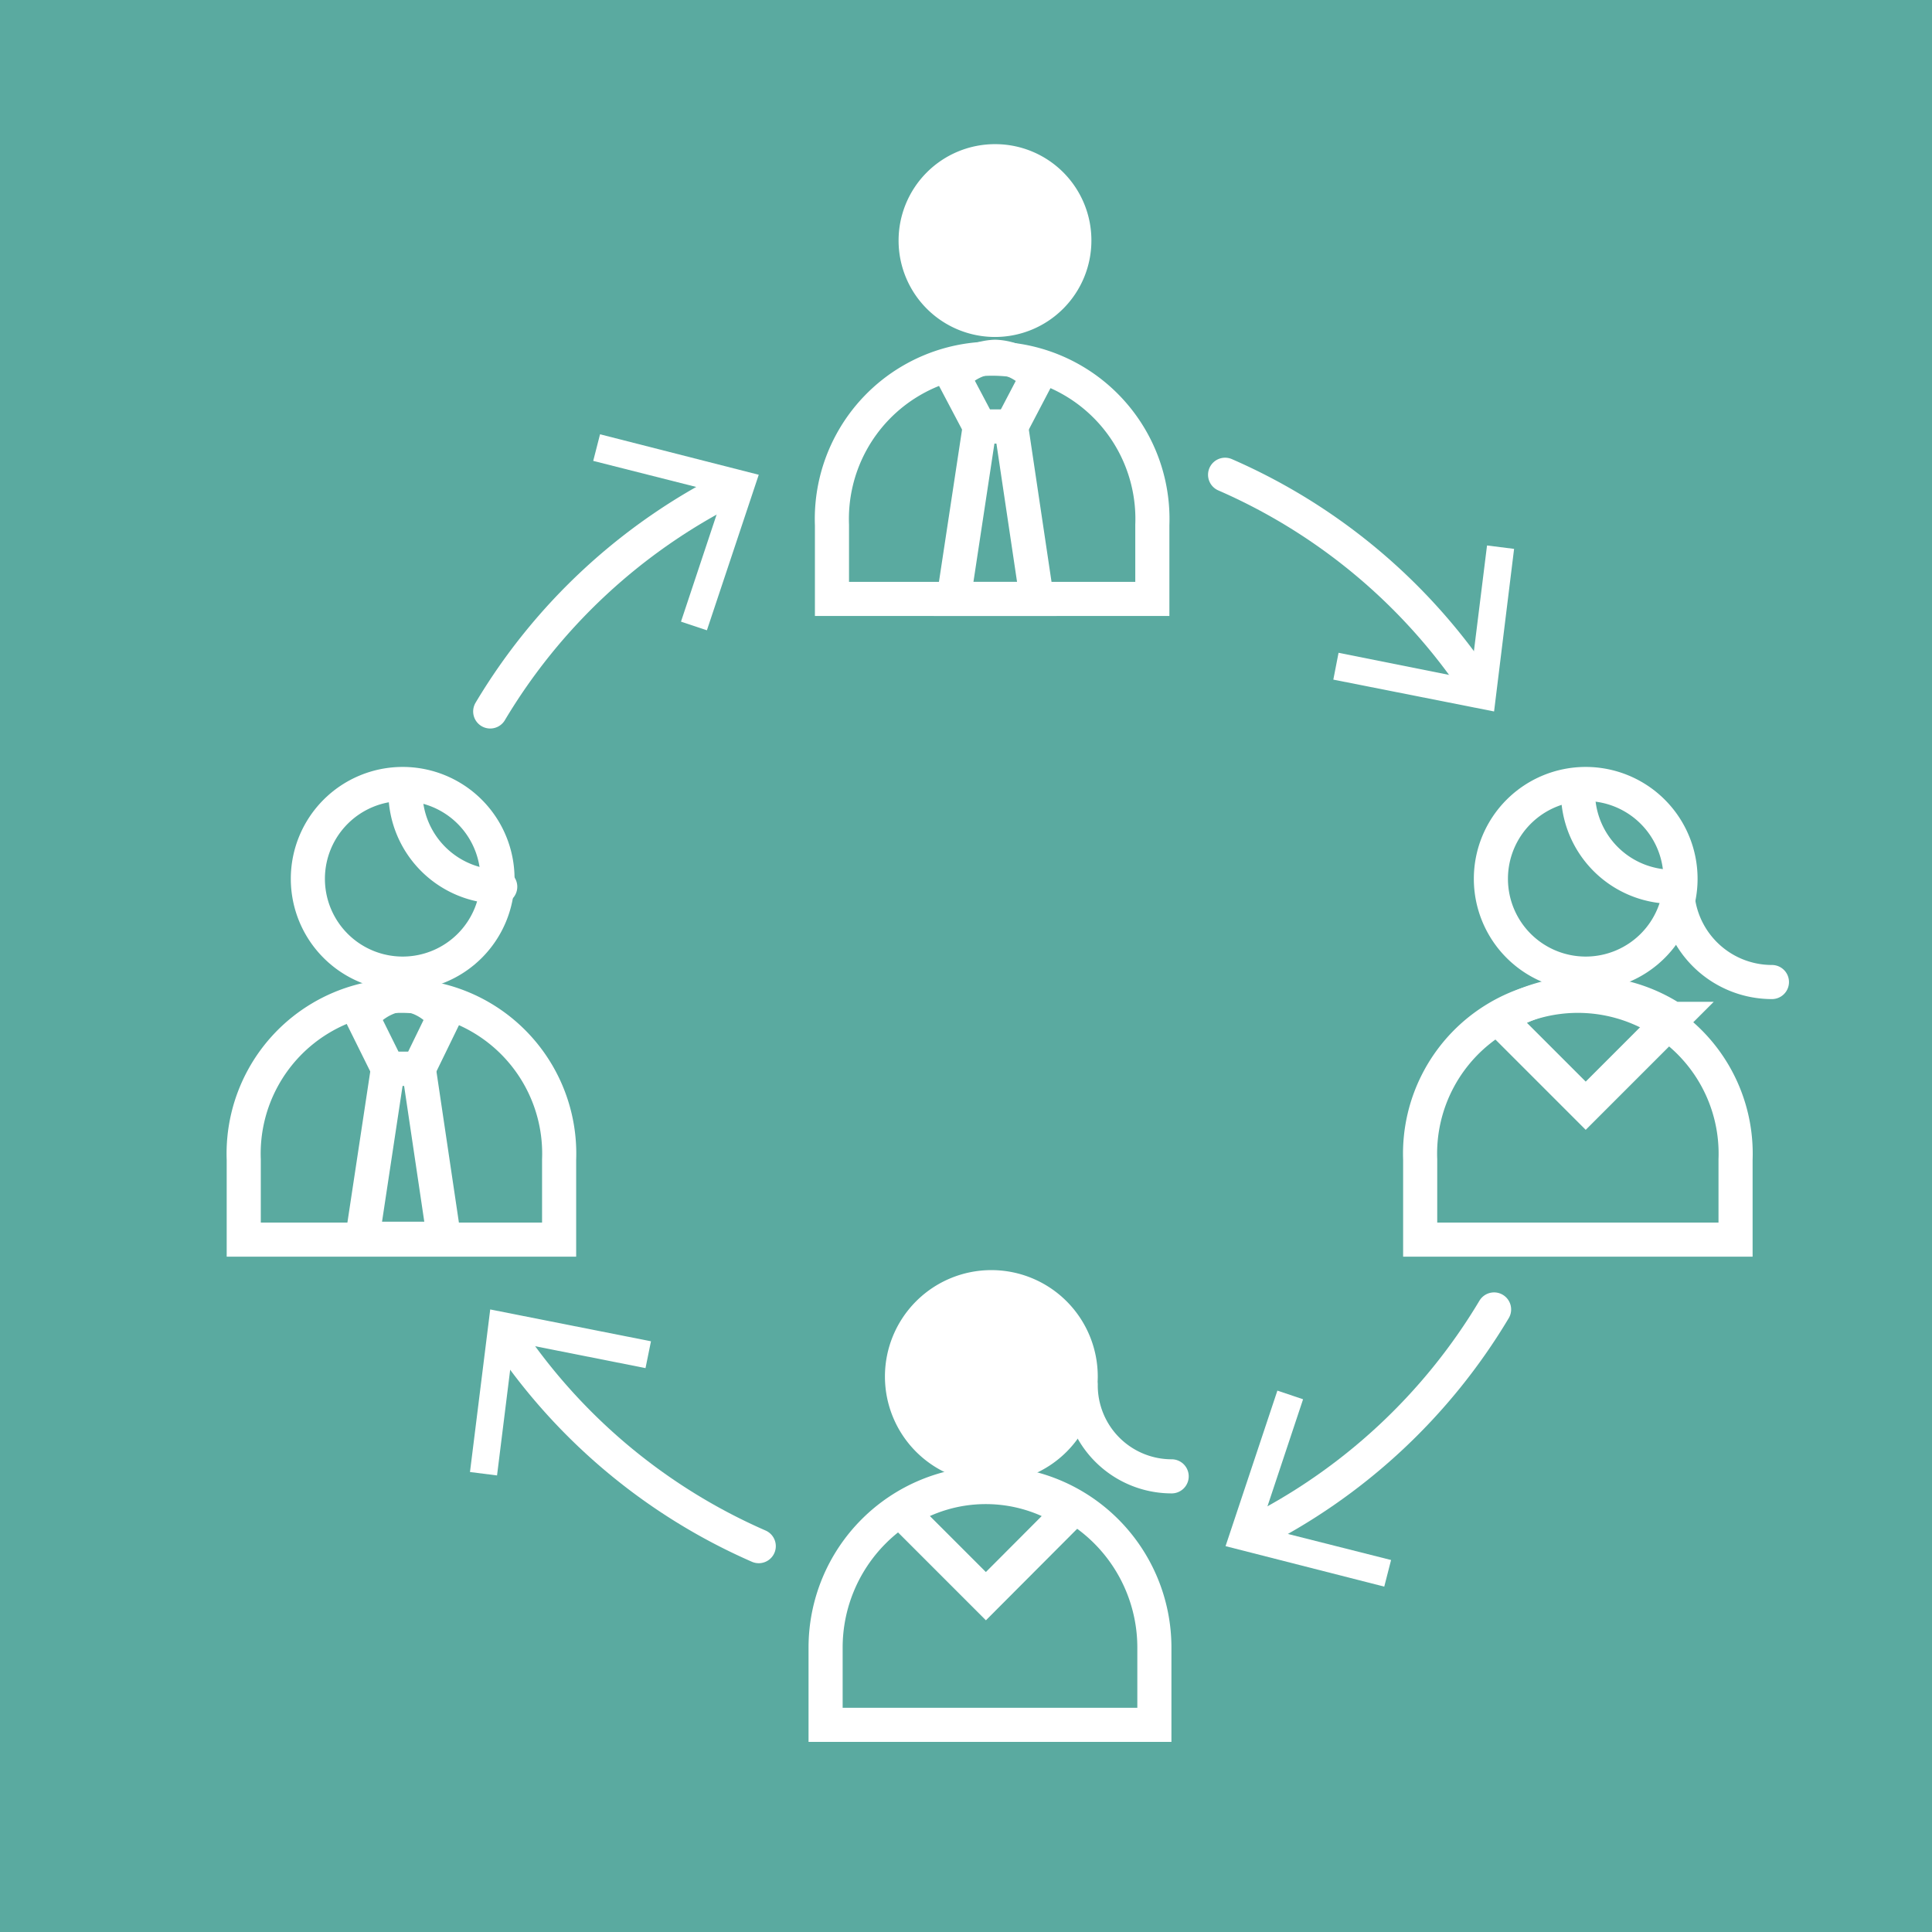
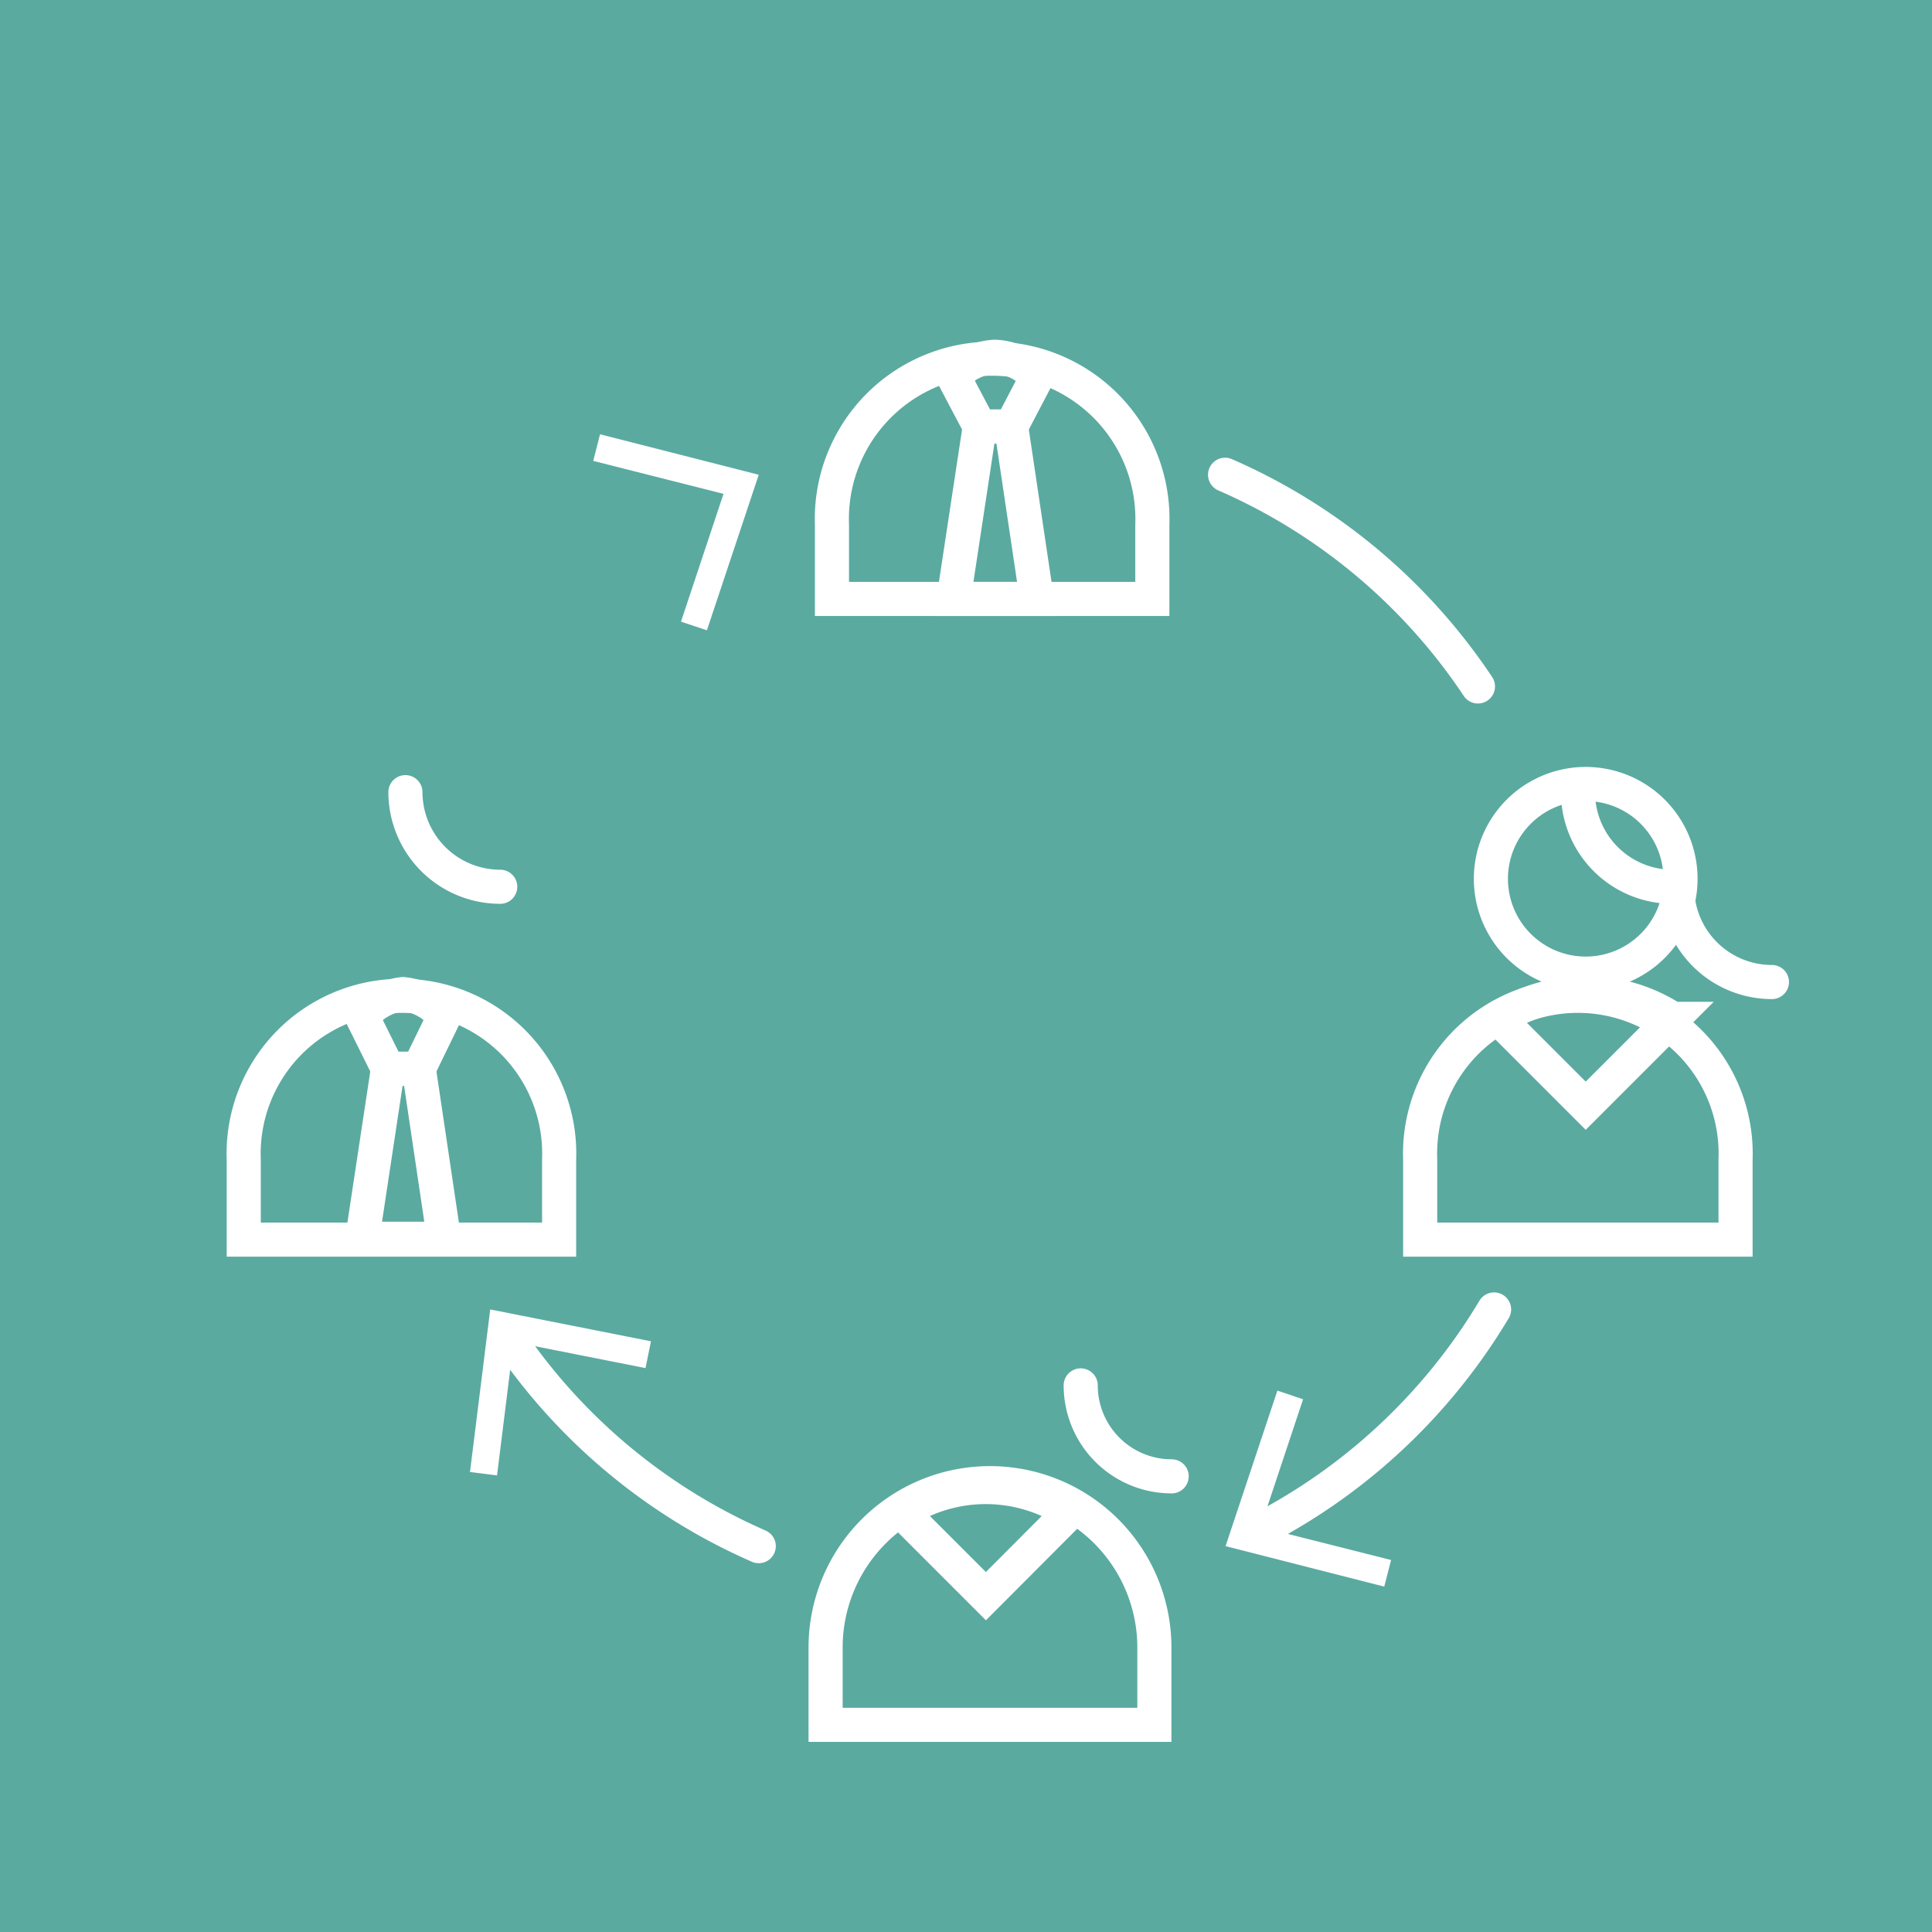
<svg xmlns="http://www.w3.org/2000/svg" viewBox="0 0 84.97 84.97">
  <defs>
    <style>.cls-1{fill:#5aaaa0;}.cls-2{fill:#fff;}.cls-3{fill:none;stroke:#fff;stroke-linecap:round;stroke-miterlimit:10;stroke-width:1.5px;}</style>
  </defs>
  <g id="Camada_2" data-name="Camada 2">
    <g id="Layer_1" data-name="Layer 1">
      <rect class="cls-1" width="84.97" height="84.97" />
-       <path class="cls-2" d="M48,10.57a4.24,4.24,0,1,1-4.23-4.23A4.23,4.23,0,0,1,48,10.57Z" />
      <path class="cls-3" d="M50.68,23.09a7.05,7.05,0,1,0-14.09,0v3.25H50.68Z" />
      <path class="cls-3" d="M44.47,18.76,45.6,16.6a2.5,2.5,0,0,0-1.84-.91,2.54,2.54,0,0,0-1.82.89l1.15,2.18Z" />
      <polygon class="cls-3" points="44.47 18.76 45.6 26.34 41.94 26.34 43.09 18.76 44.47 18.76" />
      <path class="cls-3" d="M24.59,51a6.94,6.94,0,1,0-13.87,0v3.52H24.59Z" />
-       <path class="cls-3" d="M21.88,38.65a4.17,4.17,0,1,1-4.17-4.17A4.17,4.17,0,0,1,21.88,38.65Z" />
      <path class="cls-3" d="M18.42,47l1.11-2.28a2.57,2.57,0,0,0-1.81-1,2.64,2.64,0,0,0-1.79,1L17.06,47Z" />
      <polygon class="cls-3" points="18.42 47.01 19.53 54.48 15.93 54.48 17.06 47.01 18.42 47.01" />
      <path class="cls-3" d="M22,39a4.17,4.17,0,0,1-4.17-4.16" />
      <path class="cls-3" d="M76.33,51a6.94,6.94,0,1,0-13.87,0v3.52H76.33Z" />
      <path class="cls-3" d="M73.91,38.65a4.17,4.17,0,1,1-4.17-4.17A4.17,4.17,0,0,1,73.91,38.65Z" />
      <path class="cls-3" d="M73.56,39a4.16,4.16,0,0,1-4.16-4.16" />
      <path class="cls-3" d="M77.93,43.19A4.17,4.17,0,0,1,73.76,39" />
      <path class="cls-3" d="M65.92,44.81l3.82,3.82,3.82-3.82a7,7,0,0,0-7.64,0Z" />
      <path class="cls-3" d="M50.77,72.46a7.23,7.23,0,0,0-14.46,0v3.4H50.77Z" />
-       <path class="cls-2" d="M48.28,60.54a4.68,4.68,0,1,1-4.68-4.68A4.68,4.68,0,0,1,48.28,60.54Z" />
      <path class="cls-3" d="M51.53,64.93a4,4,0,0,1-4-4" />
      <path class="cls-3" d="M39.66,66.5l3.7,3.7,3.69-3.7a6.76,6.76,0,0,0-7.39,0Z" />
      <path class="cls-3" d="M65,30.19a25.7,25.7,0,0,0-11.12-9.31" />
-       <polygon class="cls-2" points="66.59 24.14 65.4 23.99 64.67 29.87 58.87 28.71 58.64 29.89 65.71 31.29 66.59 24.14" />
-       <path class="cls-3" d="M32.19,21.43a25.79,25.79,0,0,0-10.63,9.86" />
      <polygon class="cls-2" points="26.39 19.1 26.09 20.27 31.82 21.72 29.95 27.34 31.09 27.72 33.37 20.88 26.39 19.1" />
      <path class="cls-3" d="M22.26,58.69A25.73,25.73,0,0,0,33.37,68" />
      <polygon class="cls-2" points="20.67 64.74 21.86 64.89 22.59 59.02 28.39 60.17 28.63 58.99 21.56 57.59 20.67 64.74" />
      <path class="cls-3" d="M55.07,67.45a25.81,25.81,0,0,0,10.64-9.86" />
      <polygon class="cls-2" points="60.88 69.78 61.18 68.61 55.44 67.16 57.31 61.54 56.18 61.16 53.9 68 60.88 69.78" />
    </g>
  </g>
</svg>